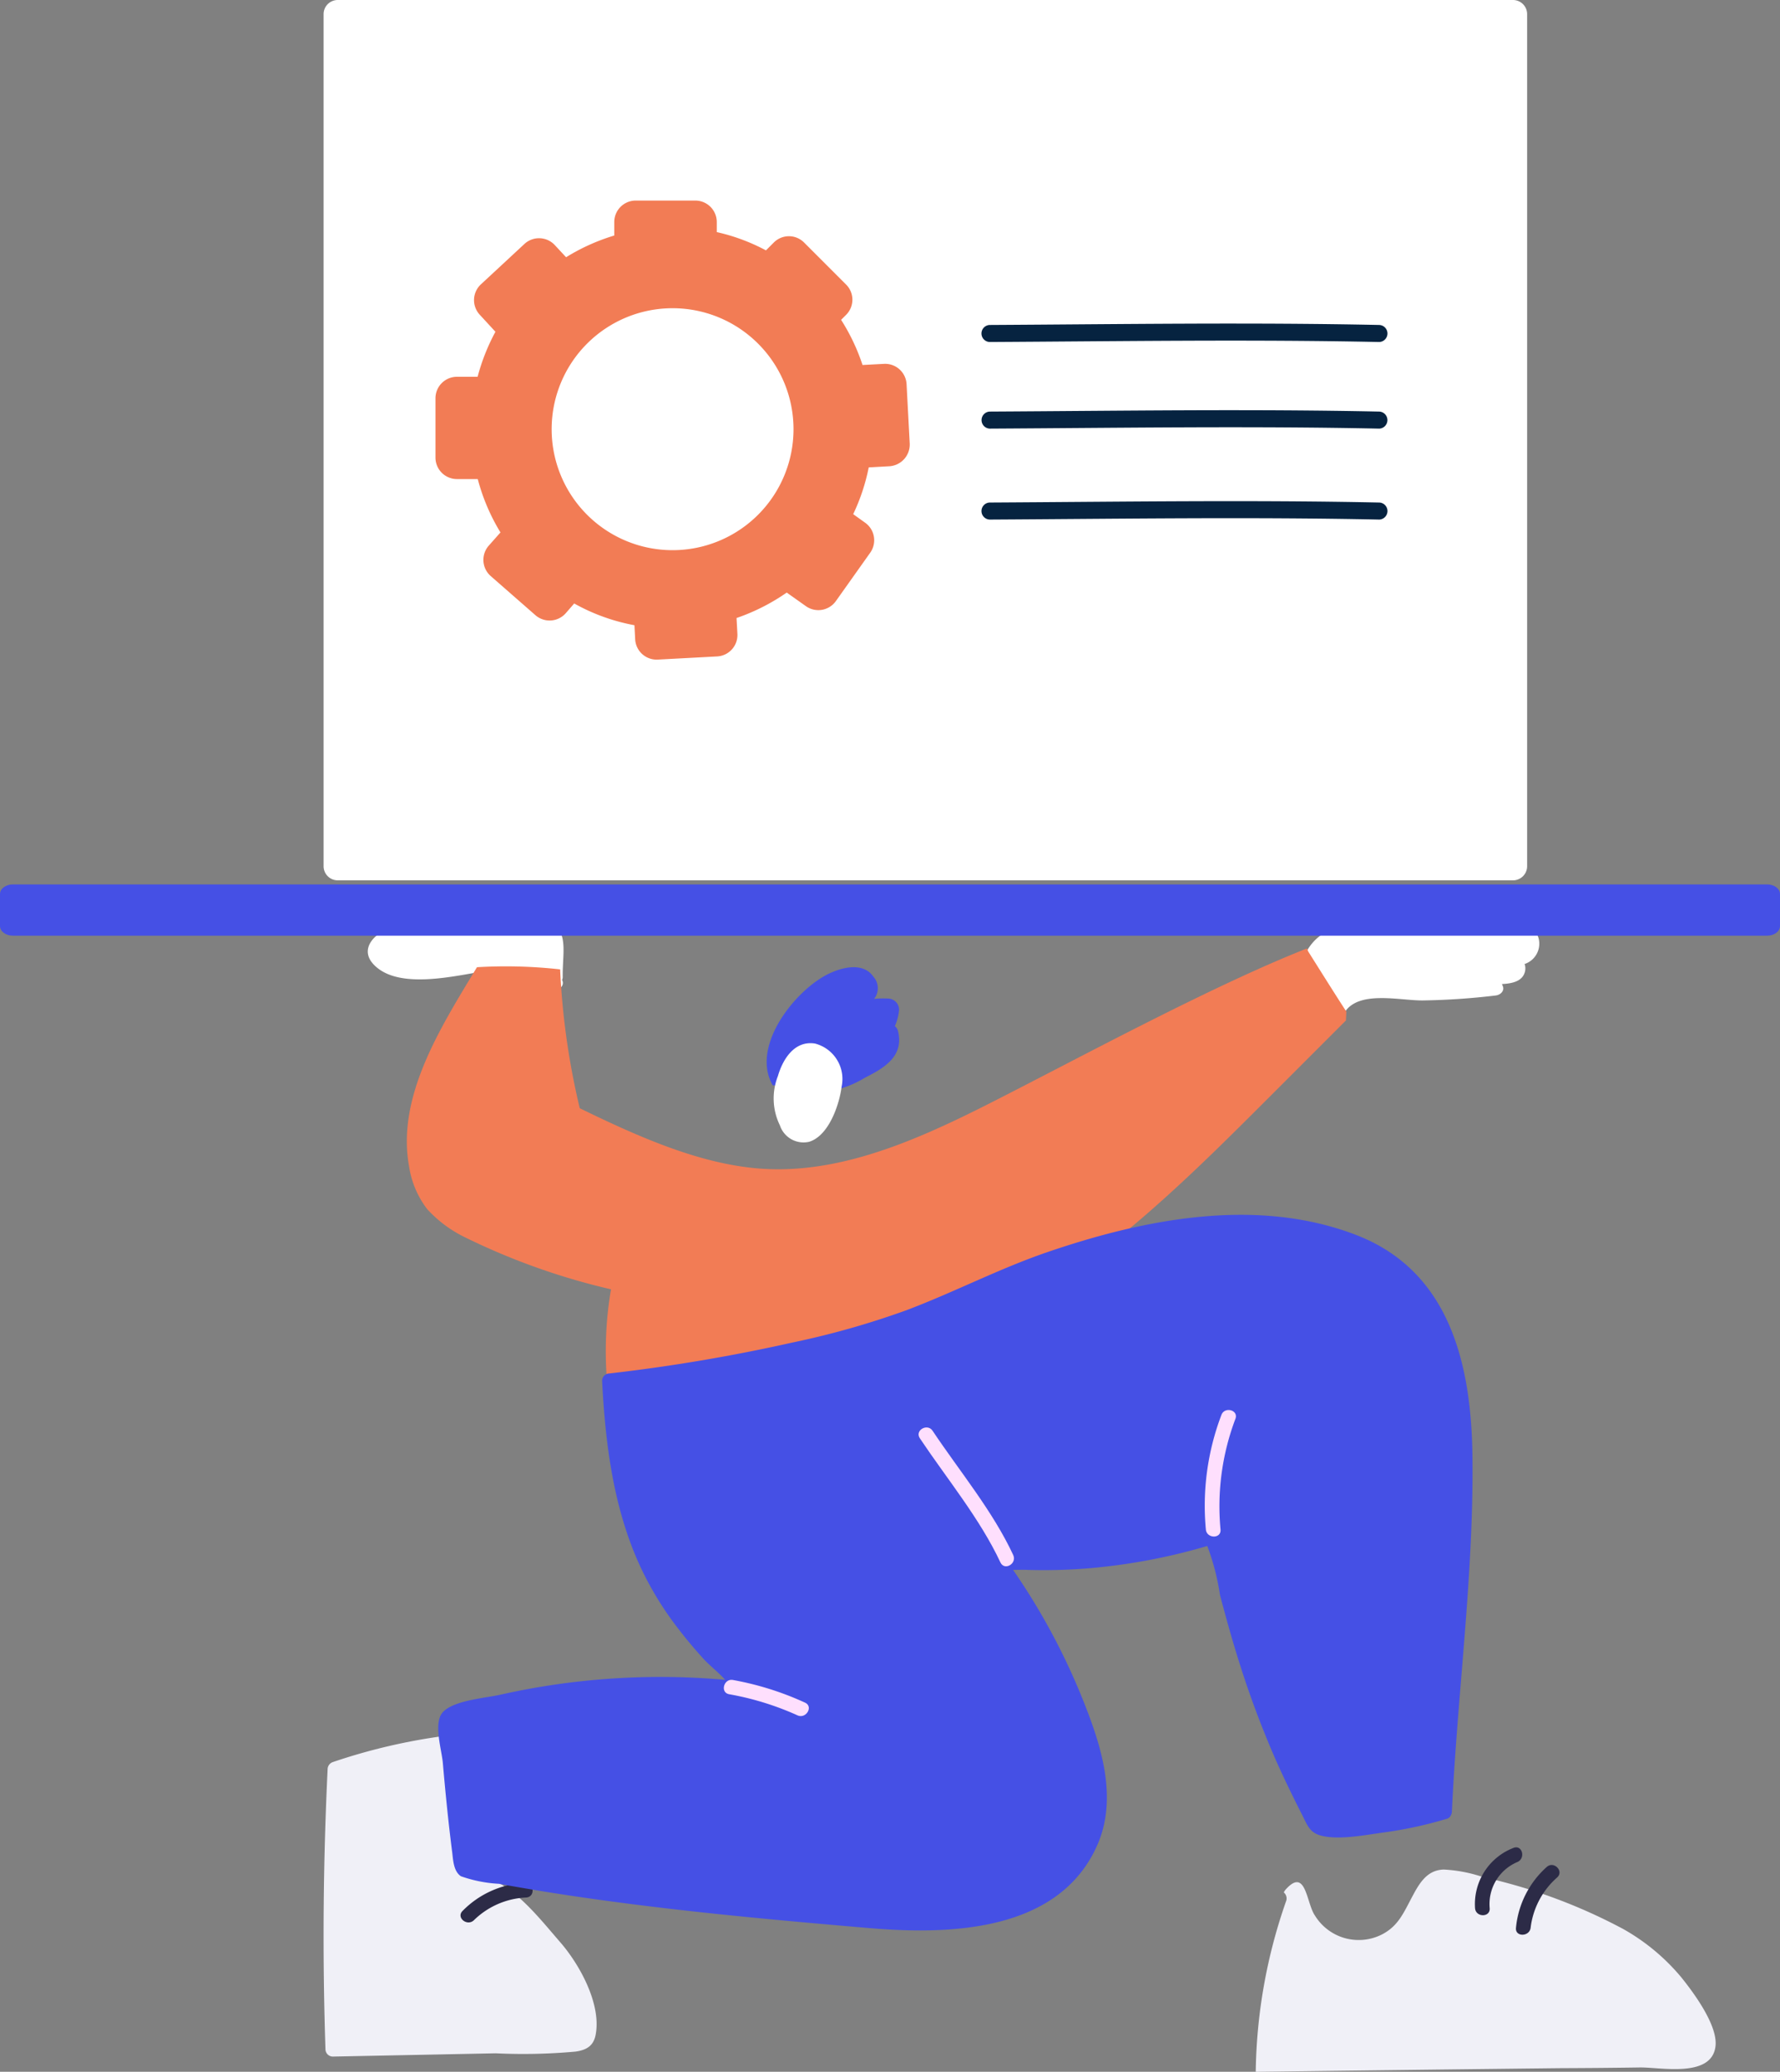
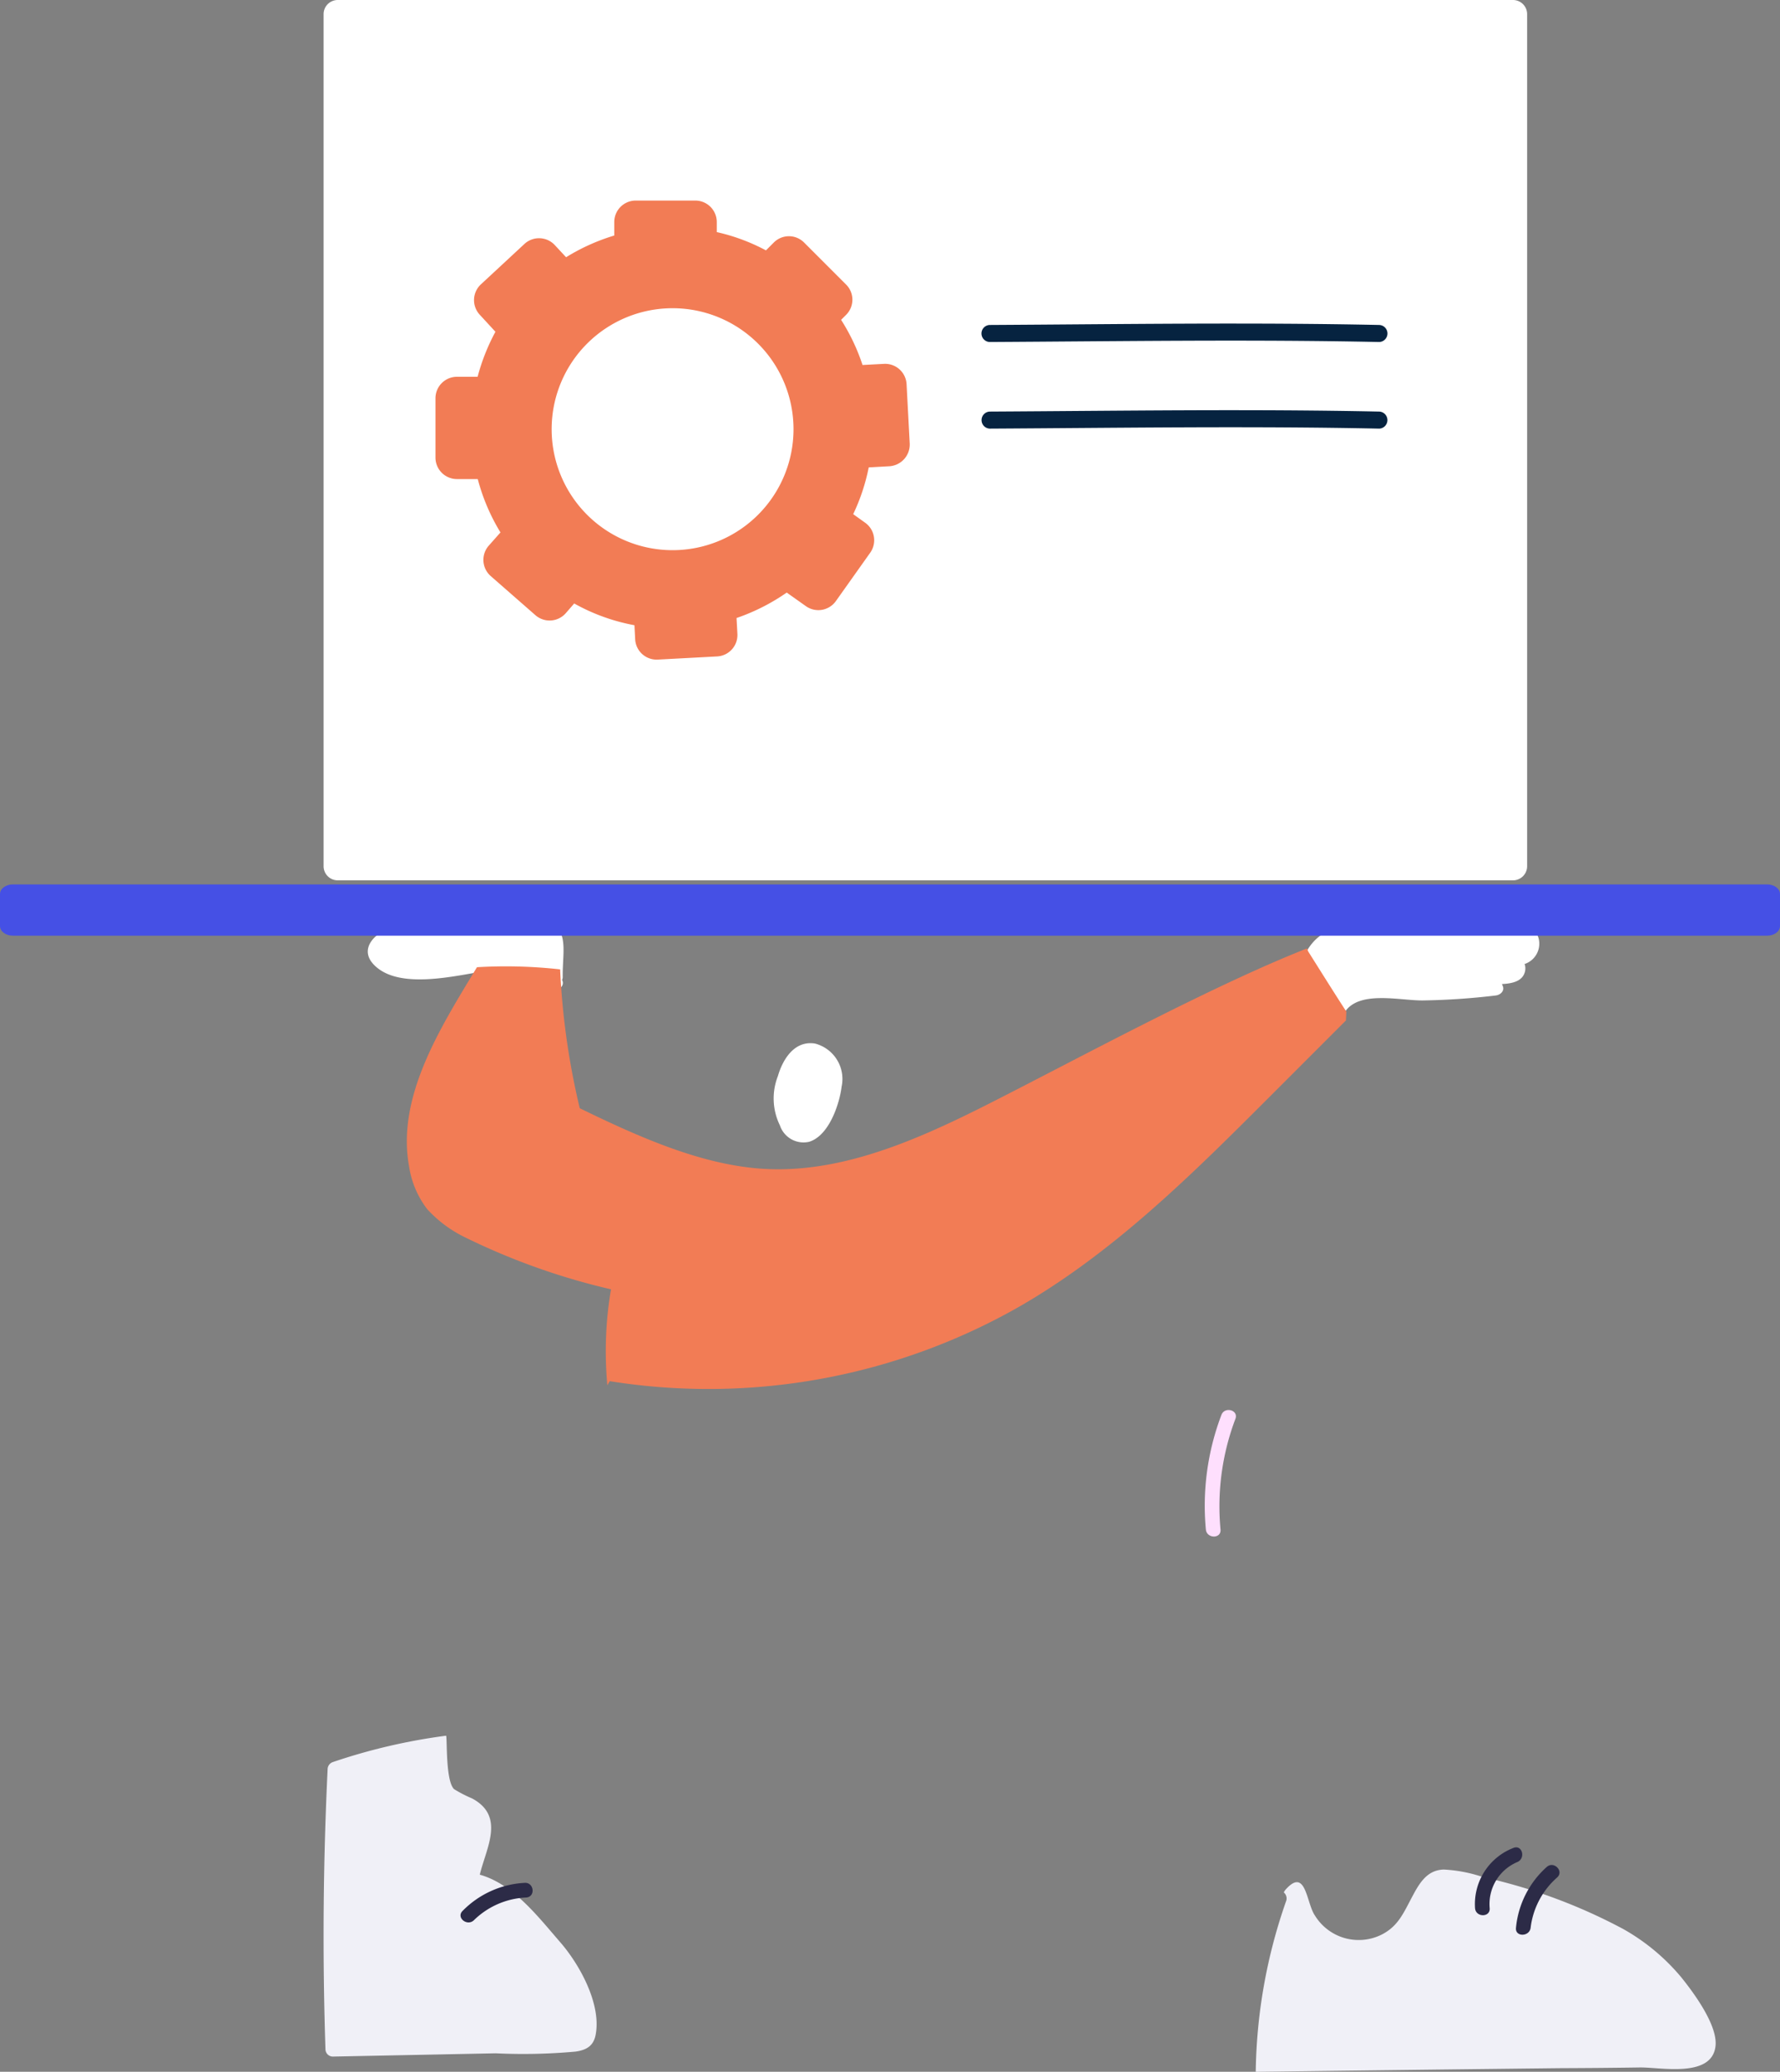
<svg xmlns="http://www.w3.org/2000/svg" width="327.489" height="381.023" viewBox="0 0 327.489 381.023">
  <rect x="0" y="0" width="327.489" height="381.023" fill="#808080" stroke="none" />
  <g id="Group_3294" data-name="Group 3294" transform="translate(-1107.433 -1916.934)">
    <g id="Group_3293" data-name="Group 3293" transform="translate(1166.969 2085.513)">
      <path id="Path_6886" fill="#f0f0f7" d="M228.892 300.644c-4.2-4.837-8.642-10.666-14.788-12.412 1.188-4.956 4.716-10.744-1.429-14.028a23.386 23.386 0 0 1-3.289-1.693c-1.666-1.507-1.231-9.991-1.507-9.834a108.189 108.189 0 0 0-20.779 4.837 1.408 1.408 0 0 0-.992 1.308q-1.248 25.754-.4 51.517a1.362 1.362 0 0 0 1.35 1.347l29.977-.6a106.574 106.574 0 0 0 14.71-.317c2.141-.317 3.41-1.149 3.727-3.41.876-5.613-3.09-12.712-6.58-16.715Z" data-name="Path 6886" transform="translate(-185.366 -112.036)" />
      <path id="Path_6887" fill="#2c2b47" d="M207.573 273.866a17.269 17.269 0 0 0-11.418 5.166c-1.229 1.231.873 2.9 2.1 1.693a14.637 14.637 0 0 1 9.595-4.162c1.786-.118 1.469-2.815-.277-2.697Z" data-name="Path 6887" transform="translate(-170.59 -96.164)" />
      <path id="Path_6890" fill="#f0f0f7" d="M326.993 309.249c3.807-.039 13.245 1.983 13.878-3.964.4-3.887-4.163-9.953-6.3-12.608a38.333 38.333 0 0 0-10.746-8.922 101.08 101.08 0 0 0-25.734-9.515 26.675 26.675 0 0 0-7.215-1.388c-2.9.08-4.322 2.177-5.71 4.8-1.666 3.093-2.617 5.563-5.672 7.137a9.45 9.45 0 0 1-12.335-3.488c-1.587-2.3-1.625-8.884-5.321-4.837a2.2 2.2 0 0 0-.4.6 1.43 1.43 0 0 1 .4 1.664 98.455 98.455 0 0 0-5.563 31.324q28.073-.356 56.112-.672c4.813-.017 9.691-.058 14.606-.131Z" data-name="Path 6890" transform="translate(-84.777 -97.598)" />
      <path id="Path_6891" fill="#fff" d="M219.483 200.777a85.735 85.735 0 0 0-25.652 1.427c-3.848.871-7.457 4.52-3.144 7.771s12.412 1.693 17.922.713c0 .873 0 1.705-.039 2.578a1.362 1.362 0 0 0 1.347 1.347 92.812 92.812 0 0 0 13.68-.912 1.117 1.117 0 0 0 .873-1.664 1.322 1.322 0 0 0 .118-.6c-.069-5.15 1.677-10.026-5.105-10.66Z" data-name="Path 6891" transform="translate(-180.597 -200.392)" />
      <path id="Path_6892" fill="#fff" d="M304.393 204.1c-.636-4.162-7.1-3.052-9.873-3.091-6.741-.041-13.523-.2-20.263-.118-5.079.039-10.158.515-12.768 5.471a1.124 1.124 0 0 0-.157.6 1.379 1.379 0 0 0-1.744.157l-.121.121a1.4 1.4 0 0 0 0 1.9c.121.121.2.242.317.358a2.358 2.358 0 0 0 .358.278c2.063 2.661 4.112 5.352 6.226 8.008a1.374 1.374 0 0 0 2.141-.276c2.5-4.354 10.19-2.341 14.473-2.38a127.336 127.336 0 0 0 13.44-.912c.793-.08 1.666-.793 1.308-1.705-.039-.118-.119-.278-.157-.4 1.9-.08 3.727-.515 4.2-2.177a2.418 2.418 0 0 0-.041-1.507 3.923 3.923 0 0 0 2.658-4.327Z" data-name="Path 6892" transform="translate(-80.771 -199.714)" />
      <path id="Path_6893" fill="#f27c55" d="m357.538 203.369-.242-.556c-15.74 6.187-37.351 17.687-52.378 25.417s-31.4 16.336-48.254 15.066c-10.983-.832-22.087-5.71-33.15-11.1a135.256 135.256 0 0 1-3.609-25.536 89.927 89.927 0 0 0-15.305-.4c-6.741 11.143-14.829 23.831-12.49 36.638a17.142 17.142 0 0 0 3.33 7.851 23.07 23.07 0 0 0 7.06 5.234 124.332 124.332 0 0 0 26.762 9.517 67.659 67.659 0 0 0-.672 17.644l.435-.752a115.507 115.507 0 0 0 75.655-13.878c17.247-9.994 31.561-24.227 45.678-38.343l14.115-14.115.08-1.628c-2.417-3.728-4.715-7.411-7.015-11.059Z" data-name="Path 6893" transform="translate(-176.383 -196.957)" />
-       <path id="Path_6894" fill="#4550e5" d="M384.361 267.734c-.16-16.771-3.964-34.178-21.284-40.919-18.319-7.1-39.056-3.014-57.017 3.144-8.881 3.052-17.129 7.374-25.879 10.666a154.673 154.673 0 0 1-21.016 5.947 320.111 320.111 0 0 1-33.585 5.669 1.362 1.362 0 0 0-1.347 1.35c.595 11.578 2.061 23.313 6.939 33.979a60.009 60.009 0 0 0 7.137 11.7 85.408 85.408 0 0 0 4.559 5.432c1.071 1.188 2.777 2.5 4.005 3.884a134.238 134.238 0 0 0-41.359 2.736c-2.854.636-8.564 1.033-10.586 3.212-1.785 1.935-.2 6.98 0 9.319.484 5.563 1.03 11.063 1.744 16.614.16 1.427.278 3.369 1.587 4.242a24.811 24.811 0 0 0 6.978 1.388c2.856.515 5.71.992 8.564 1.466 19.833 3.173 39.849 5 59.835 6.7 14.754 1.229 34.693.634 41.712-15.305 3.807-8.683.714-18.28-2.617-26.6a121.456 121.456 0 0 0-12.887-23.99c.912 0 1.824-.039 2.66 0a99.872 99.872 0 0 0 11.936-.356 109.485 109.485 0 0 0 21.134-4.044 43.312 43.312 0 0 1 2.339 9.032c.912 3.41 1.824 6.772 2.856 10.158a178.38 178.38 0 0 0 7.295 19.905c1.507 3.41 3.144 6.772 4.837 10.11 1.071 2.063 1.427 3.531 3.688 4.085 3.289.832 8.168-.16 11.46-.6a75.6 75.6 0 0 0 11.537-2.5 1.188 1.188 0 0 0 .835-.726 1.327 1.327 0 0 0 .157-.6c1.006-21.72 4.022-43.332 3.783-65.098Z" data-name="Path 6894" transform="translate(-172.992 -168.223)" />
-       <path id="Path_6895" fill="#fedffd" d="M233.2 239.842c-.951-1.427-3.33-.08-2.339 1.388 4.956 7.416 11.063 14.79 14.829 22.839.755 1.587 3.093.2 2.339-1.388-3.764-8.088-9.91-15.465-14.829-22.839Z" data-name="Path 6895" transform="translate(-121.159 -145.287)" />
      <path id="Path_6896" fill="#fedffd" d="M255.453 238.828a47.008 47.008 0 0 0-2.854 21.057c.157 1.693 2.854 1.744 2.694 0a45.531 45.531 0 0 1 2.738-20.341c.634-1.628-1.983-2.344-2.578-.716Z" data-name="Path 6896" transform="translate(-90.277 -147.168)" />
-       <path id="Path_6897" fill="#fedffd" d="M230.744 262.616a55.3 55.3 0 0 0-13.244-4.162c-1.693-.319-2.419 2.3-.713 2.617a53.02 53.02 0 0 1 12.577 3.884c1.578.714 2.966-1.625 1.38-2.339Z" data-name="Path 6897" transform="translate(-142.174 -118.061)" />
-       <path id="Path_6898" fill="#4550e5" d="M243.984 220.332a1.658 1.658 0 0 0-.6-.966 9.15 9.15 0 0 0 .785-3.022 2.071 2.071 0 0 0-2.053-2.053 17.8 17.8 0 0 0-2.539.059 3.177 3.177 0 0 0-.118-4.054c-2.056-3.022-6.586-1.57-9.184-.059-5.923 3.442-13.293 13.11-9.365 20a9.214 9.214 0 0 1 3.623 1.028 18.629 18.629 0 0 0 13.352-2.418c3.622-1.807 7.186-3.982 6.099-8.515Z" data-name="Path 6898" transform="translate(-138.287 -199.225)" />
      <path id="Path_6899" fill="#fff" d="M227.757 212.389c-3.744-.6-5.919 2.838-6.826 5.982a11.241 11.241 0 0 0 .369 9.063 4.581 4.581 0 0 0 5.377 3.022c3.626-1.106 5.561-6.829 5.981-10.154a6.73 6.73 0 0 0-4.901-7.913Z" data-name="Path 6899" transform="translate(-137.347 -189.045)" />
      <path id="Path_6900" fill="#2c2b47" d="M280.027 271.272a11.072 11.072 0 0 0-7.058 11.063c.119 1.746 2.854 1.746 2.694 0a8.385 8.385 0 0 1 5.036-8.446c1.667-.672.953-3.289-.672-2.617Z" data-name="Path 6900" transform="translate(-61.124 -99.993)" />
      <path id="Path_6901" fill="#2c2b47" d="M281.745 272.857a17.172 17.172 0 0 0-5.669 11.181c-.2 1.746 2.5 1.693 2.694 0a14.632 14.632 0 0 1 4.878-9.239c1.309-1.188-.636-3.091-1.9-1.935Z" data-name="Path 6901" transform="translate(-56.697 -98.089)" />
    </g>
    <path id="Path_7356" fill="#4550e5" d="M343.886 189.944H21.107c-1.3 0-2.352.79-2.356 1.761v5.9c0 .972 1.056 1.759 2.356 1.762h322.779c1.3 0 2.352-.791 2.355-1.763v-5.9c-.005-.97-1.057-1.756-2.355-1.76Z" data-name="Path 7356" transform="translate(1088.682 1889.648)" />
    <path id="Path_7357" fill="#fff" d="M321 11.758H104.756a2.6 2.6 0 0 0-2.593 2.595v156.718a2.6 2.6 0 0 0 2.593 2.593H321a2.6 2.6 0 0 0 2.593-2.593V14.353A2.6 2.6 0 0 0 321 11.758Z" data-name="Path 7357" transform="translate(1064.805 1905.176)" />
    <path id="Path_7358" fill="#062340" d="M202.829 27.265c23.9-.132 47.787-.5 71.669 0a1.568 1.568 0 0 0 0-3.134c-23.882-.5-47.787-.132-71.669 0a1.568 1.568 0 0 0 0 3.134Z" data-name="Path 7358" transform="translate(1086.69 1952.569)" />
-     <path id="Path_7359" fill="#062340" d="M274.5 48.9c-23.882-.5-47.787-.132-71.669 0a1.568 1.568 0 0 0 0 3.134c23.9-.132 47.787-.5 71.669 0a1.568 1.568 0 0 0 0-3.134Z" data-name="Path 7359" transform="translate(1086.69 1960.456)" />
    <path id="Path_7360" fill="#062340" d="M274.493 36.213c-23.882-.5-47.787-.132-71.669 0a1.569 1.569 0 0 0 0 3.135c23.9-.132 47.787-.5 71.669 0a1.569 1.569 0 0 0 0-3.135Z" data-name="Path 7360" transform="translate(1086.699 1956.416)" />
    <path id="Path_7361" fill="#f27c55" d="m227.6 77.473-.581-10.953a3.951 3.951 0 0 0-4.128-3.731l-3.973.211a36.809 36.809 0 0 0-3.943-8.308l.926-.925a3.928 3.928 0 0 0 0-5.556l-7.746-7.746a3.931 3.931 0 0 0-5.556 0l-1.452 1.452a35.789 35.789 0 0 0-9.047-3.36V36.7a3.952 3.952 0 0 0-3.942-3.943h-10.975a3.951 3.951 0 0 0-3.943 3.943v2.487a37.23 37.23 0 0 0-8.863 3.994l-2.09-2.248a3.957 3.957 0 0 0-5.556-.213l-8.043 7.462a3.954 3.954 0 0 0-.211 5.555l2.9 3.149a37.576 37.576 0 0 0-3.279 8.28h-3.81a3.954 3.954 0 0 0-3.943 3.943v10.926a3.952 3.952 0 0 0 3.943 3.941h3.836a36.774 36.774 0 0 0 4.18 9.817l-2.177 2.456a3.962 3.962 0 0 0 .37 5.556l8.255 7.223a3.962 3.962 0 0 0 5.556-.371l1.561-1.8a36.031 36.031 0 0 0 11.085 4l.132 2.592a3.952 3.952 0 0 0 4.128 3.731l10.953-.583a3.949 3.949 0 0 0 3.73-4.127l-.161-2.937a37.471 37.471 0 0 0 9.234-4.68l3.55 2.514a3.959 3.959 0 0 0 5.477-.926l6.349-8.942a3.955 3.955 0 0 0-.925-5.477l-2.221-1.589a36.546 36.546 0 0 0 2.856-8.6l3.81-.213a4.005 4.005 0 0 0 3.734-4.147Zm-43.631 19.583a22.25 22.25 0 1 1 22.25-22.25 22.25 22.25 0 0 1-22.25 22.25Z" data-name="Path 7361" transform="translate(1047.207 1921.063)" />
  </g>
</svg>